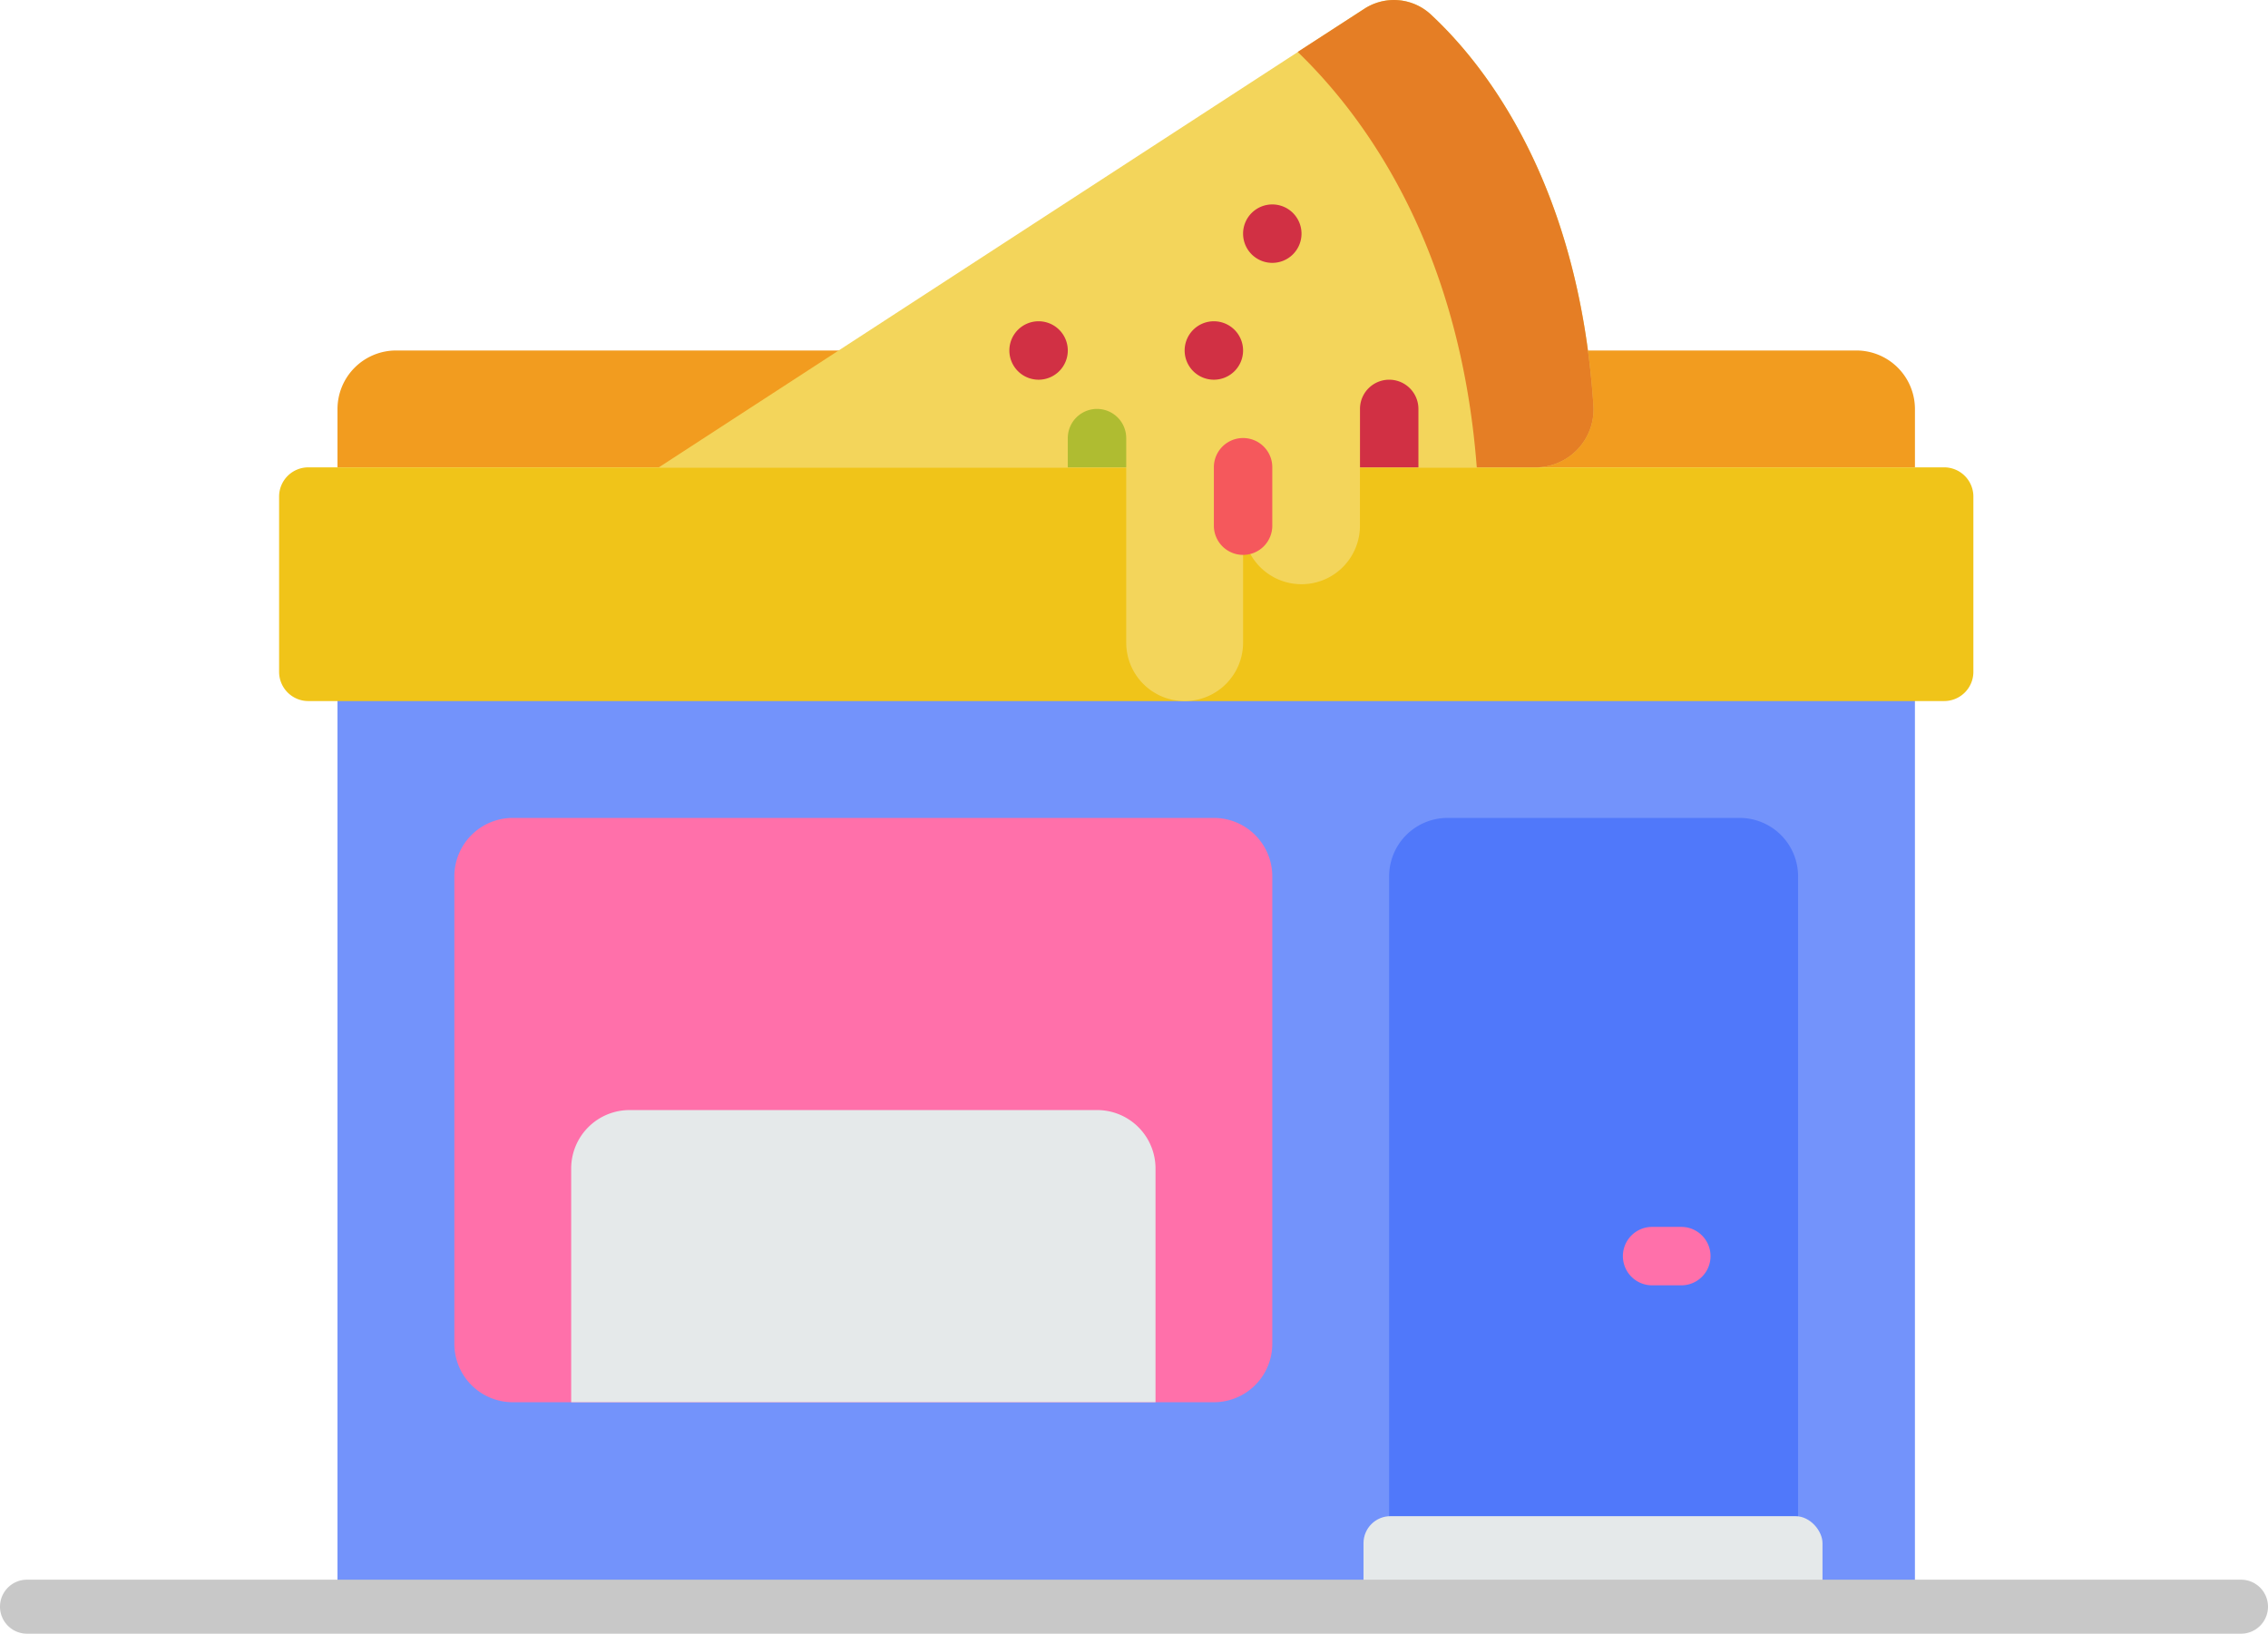
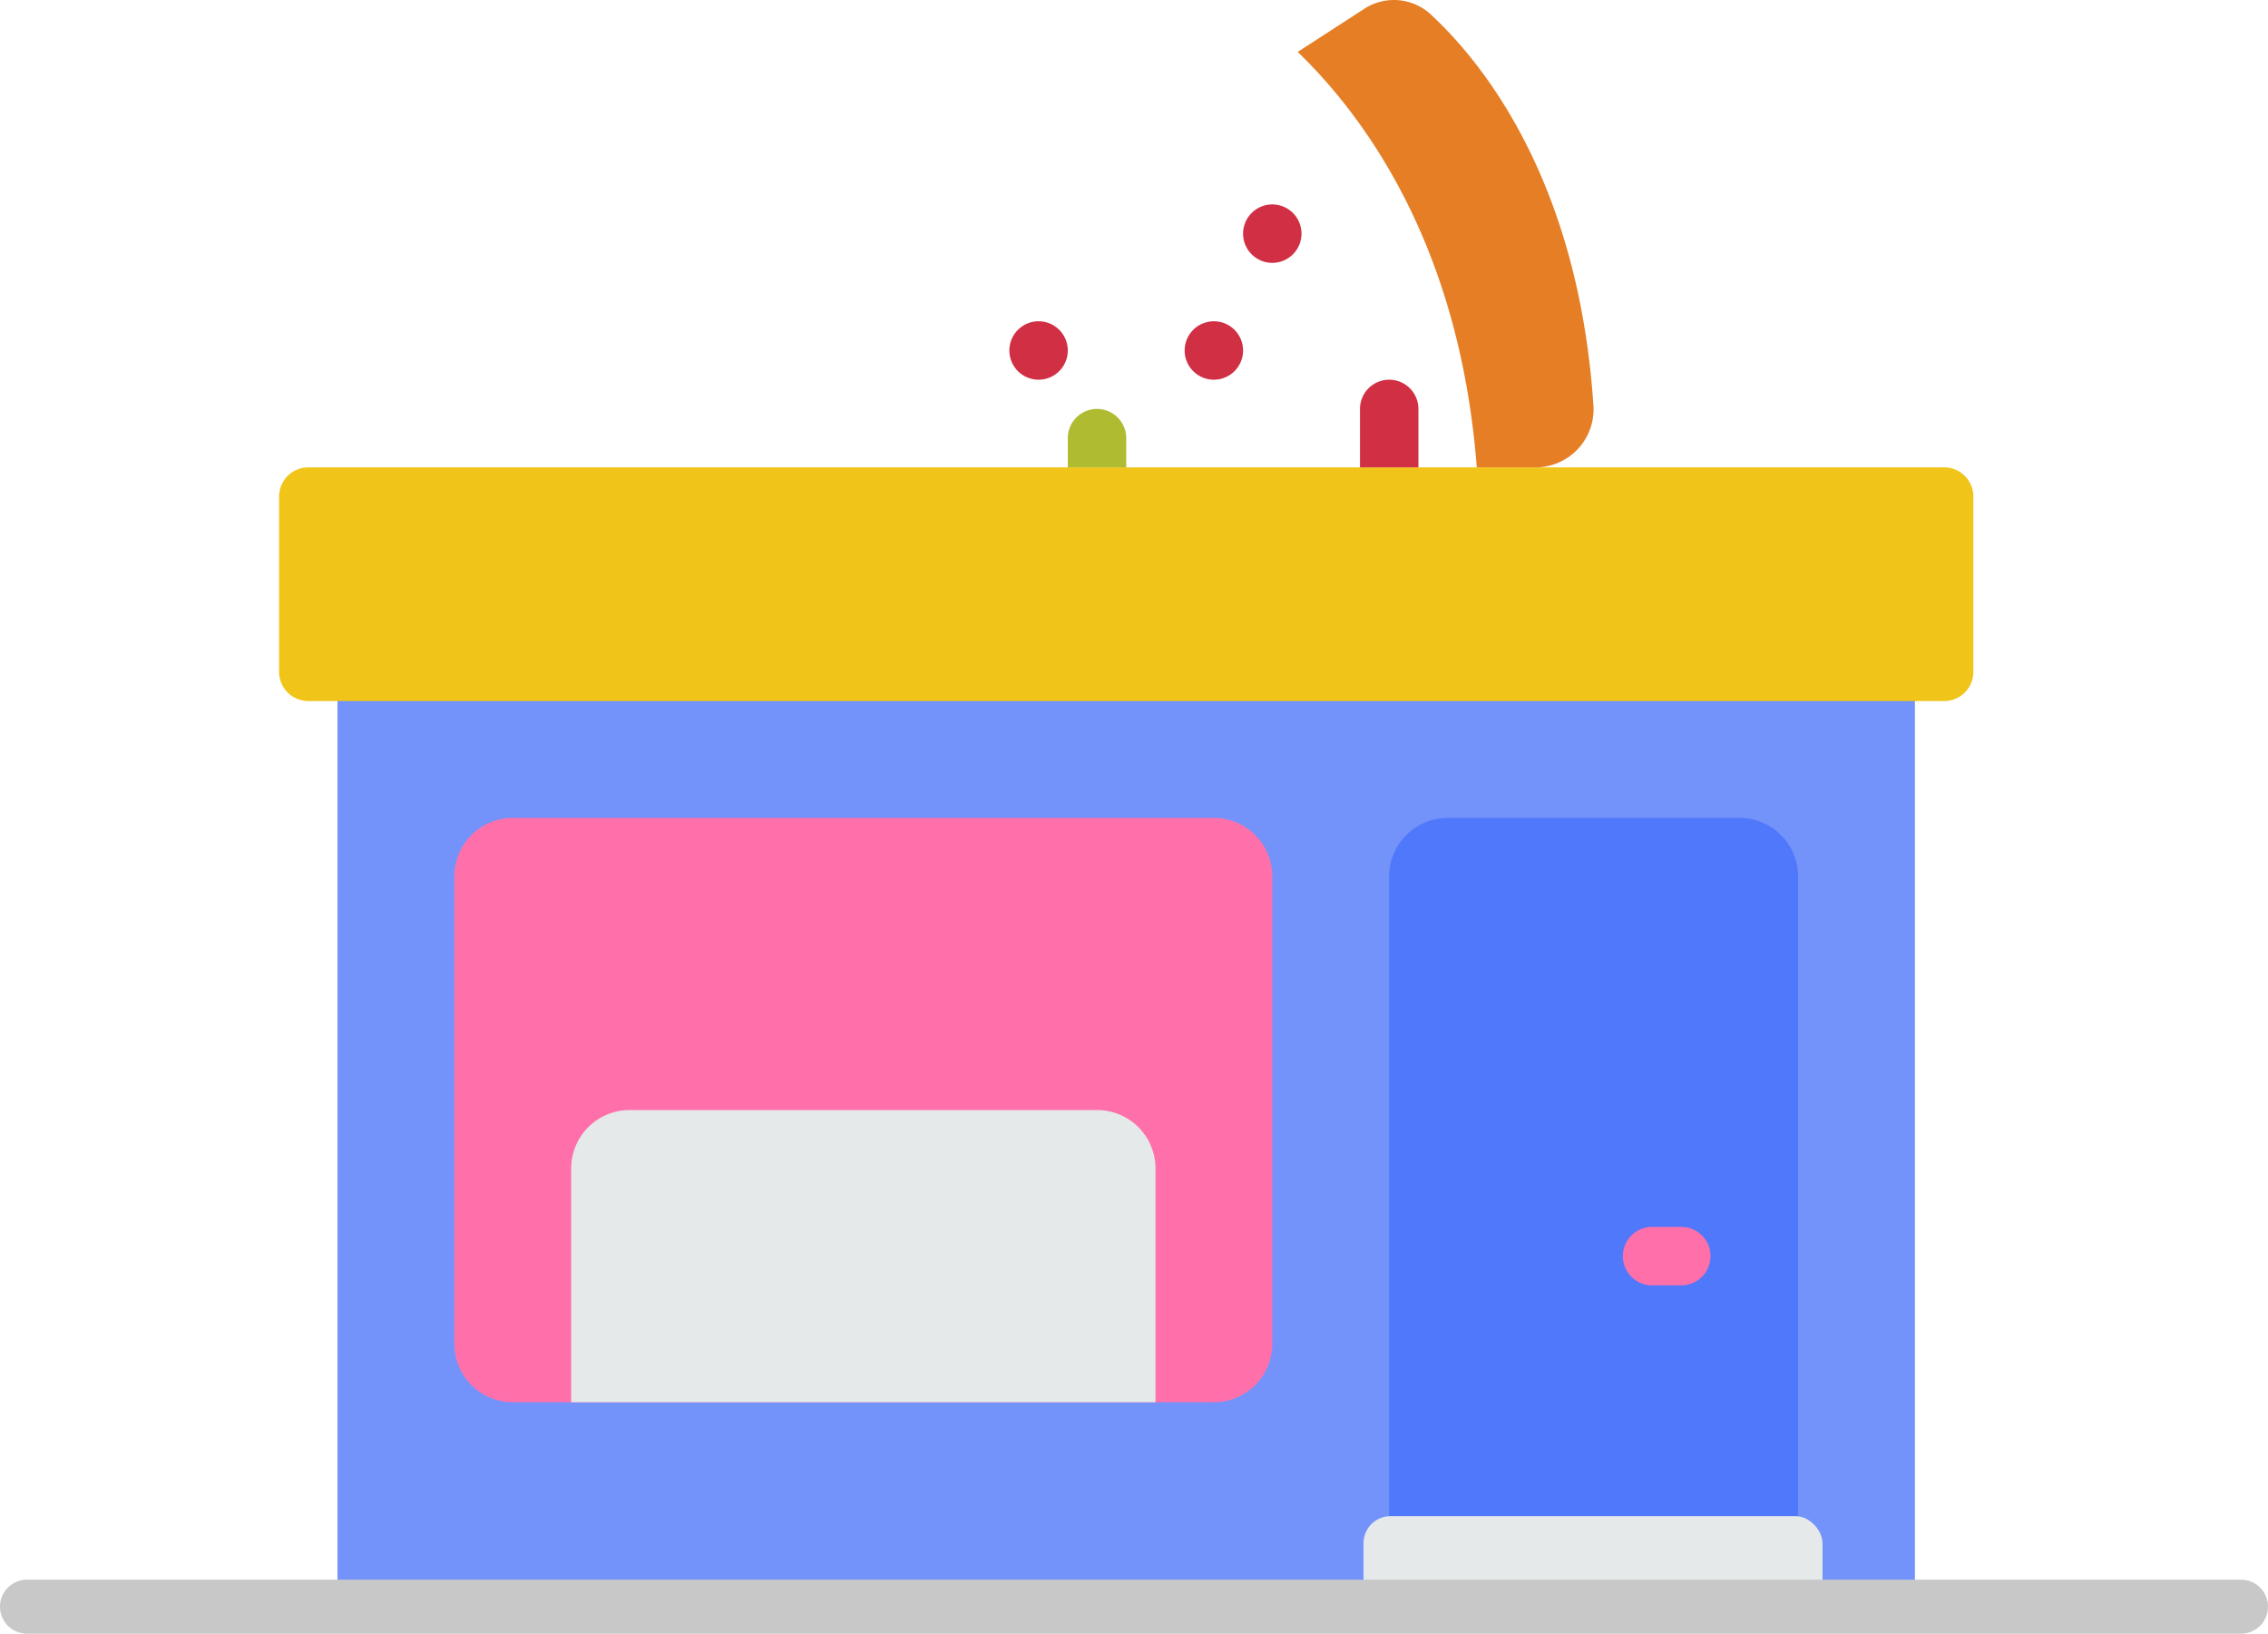
<svg xmlns="http://www.w3.org/2000/svg" width="84" height="60.502" viewBox="0 0 84 60.502">
  <g transform="translate(-1382.5 369.15)">
    <rect width="58.423" height="34.621" transform="translate(1395 -344.269)" fill="#7393fb" />
    <path d="M326.43,238.909h10.819a2.164,2.164,0,0,1,2.164,2.164v25.966H324.266V241.073a2.164,2.164,0,0,1,2.164-2.164" transform="translate(1109.683 -577.768)" fill="#5078fa" />
    <path d="M394.7,360.539h-1.082a1.082,1.082,0,1,1,0-2.164H394.7a1.082,1.082,0,0,1,0,2.164" transform="translate(1050.071 -682.088)" fill="#ff70aa" />
    <path d="M53.364,238.909H79.33a2.164,2.164,0,0,1,2.164,2.164v17.311a2.164,2.164,0,0,1-2.164,2.164H53.364a2.164,2.164,0,0,1-2.164-2.164V241.073a2.164,2.164,0,0,1,2.164-2.164" transform="translate(1348.128 -577.768)" fill="#ff70aa" />
    <path d="M87.5,324.242h17.311a2.164,2.164,0,0,1,2.164,2.164v8.655H85.333v-8.655a2.164,2.164,0,0,1,2.164-2.164" transform="translate(1318.322 -652.282)" fill="#e5e9ea" />
    <g transform="translate(86.583)">
      <path d="M44.358,136.509H61.669a1.082,1.082,0,0,1,1.082,1.082v6.491a1.082,1.082,0,0,1-1.082,1.082H1.082A1.082,1.082,0,0,1,0,144.082v-6.491a1.082,1.082,0,0,1,1.082-1.082Z" transform="translate(1306.254 -488.351)" fill="#f0c419" />
-       <path d="M63.384,102.376h9.943a2.17,2.17,0,0,1,2.164,2.164V106.7H17.067V104.54a2.17,2.17,0,0,1,2.164-2.164Z" transform="translate(1291.35 -458.546)" fill="#f29c1f" />
-       <path d="M145.544,14.96A2.152,2.152,0,0,1,143.6,17.3q-.076.007-.152.008H136.9v2.164a2.164,2.164,0,0,1-4.328,0V23.8a2.164,2.164,0,1,1-4.328,0V17.308H110.934L137.051.333a2.011,2.011,0,0,1,2.5.227C141.476,2.356,144.982,6.705,145.544,14.96Z" transform="translate(1209.385 -369.15)" fill="#f3d55b" />
      <path d="M317.9,111.991v2.164h-2.164v-2.164a1.082,1.082,0,0,1,2.164,0" transform="translate(1030.551 -465.997)" fill="#d13044" />
-       <path d="M274.149,132.3a1.082,1.082,0,0,1-1.082-1.082v-2.164a1.082,1.082,0,1,1,2.164,0v2.164a1.082,1.082,0,0,1-1.082,1.082" transform="translate(1067.808 -480.9)" fill="#f5585c" />
      <path d="M232.564,120.525v1.082H230.4v-1.082a1.082,1.082,0,0,1,2.164,0" transform="translate(1105.065 -473.449)" fill="#afbc31" />
      <path d="M282.682,59.709a1.082,1.082,0,1,1-1.082,1.082,1.082,1.082,0,0,1,1.082-1.082" transform="translate(1060.357 -421.288)" fill="#d13044" />
      <path d="M265.616,93.842a1.082,1.082,0,1,1-1.082,1.082,1.082,1.082,0,0,1,1.082-1.082" transform="translate(1075.259 -451.094)" fill="#d13044" />
      <path d="M214.416,93.842a1.082,1.082,0,1,1-1.082,1.082,1.082,1.082,0,0,1,1.082-1.082" transform="translate(1119.967 -451.094)" fill="#d13044" />
      <path d="M308.507,14.96A2.152,2.152,0,0,1,306.56,17.3q-.076.007-.152.008H304.19c-.627-8.2-4.144-12.983-6.632-15.385l2.456-1.59a2.011,2.011,0,0,1,2.5.227C304.439,2.356,307.944,6.705,308.507,14.96Z" transform="translate(1046.422 -369.15)" fill="#e57e25" />
    </g>
    <rect width="17" height="4" rx="1" transform="translate(1433 -313)" fill="#e5e9ea" />
    <path d="M82,1H0A1,1,0,0,1-1,0,1,1,0,0,1,0-1H82a1,1,0,0,1,1,1A1,1,0,0,1,82,1Z" transform="translate(1383.5 -309.648)" fill="#c8c8c8" />
  </g>
</svg>